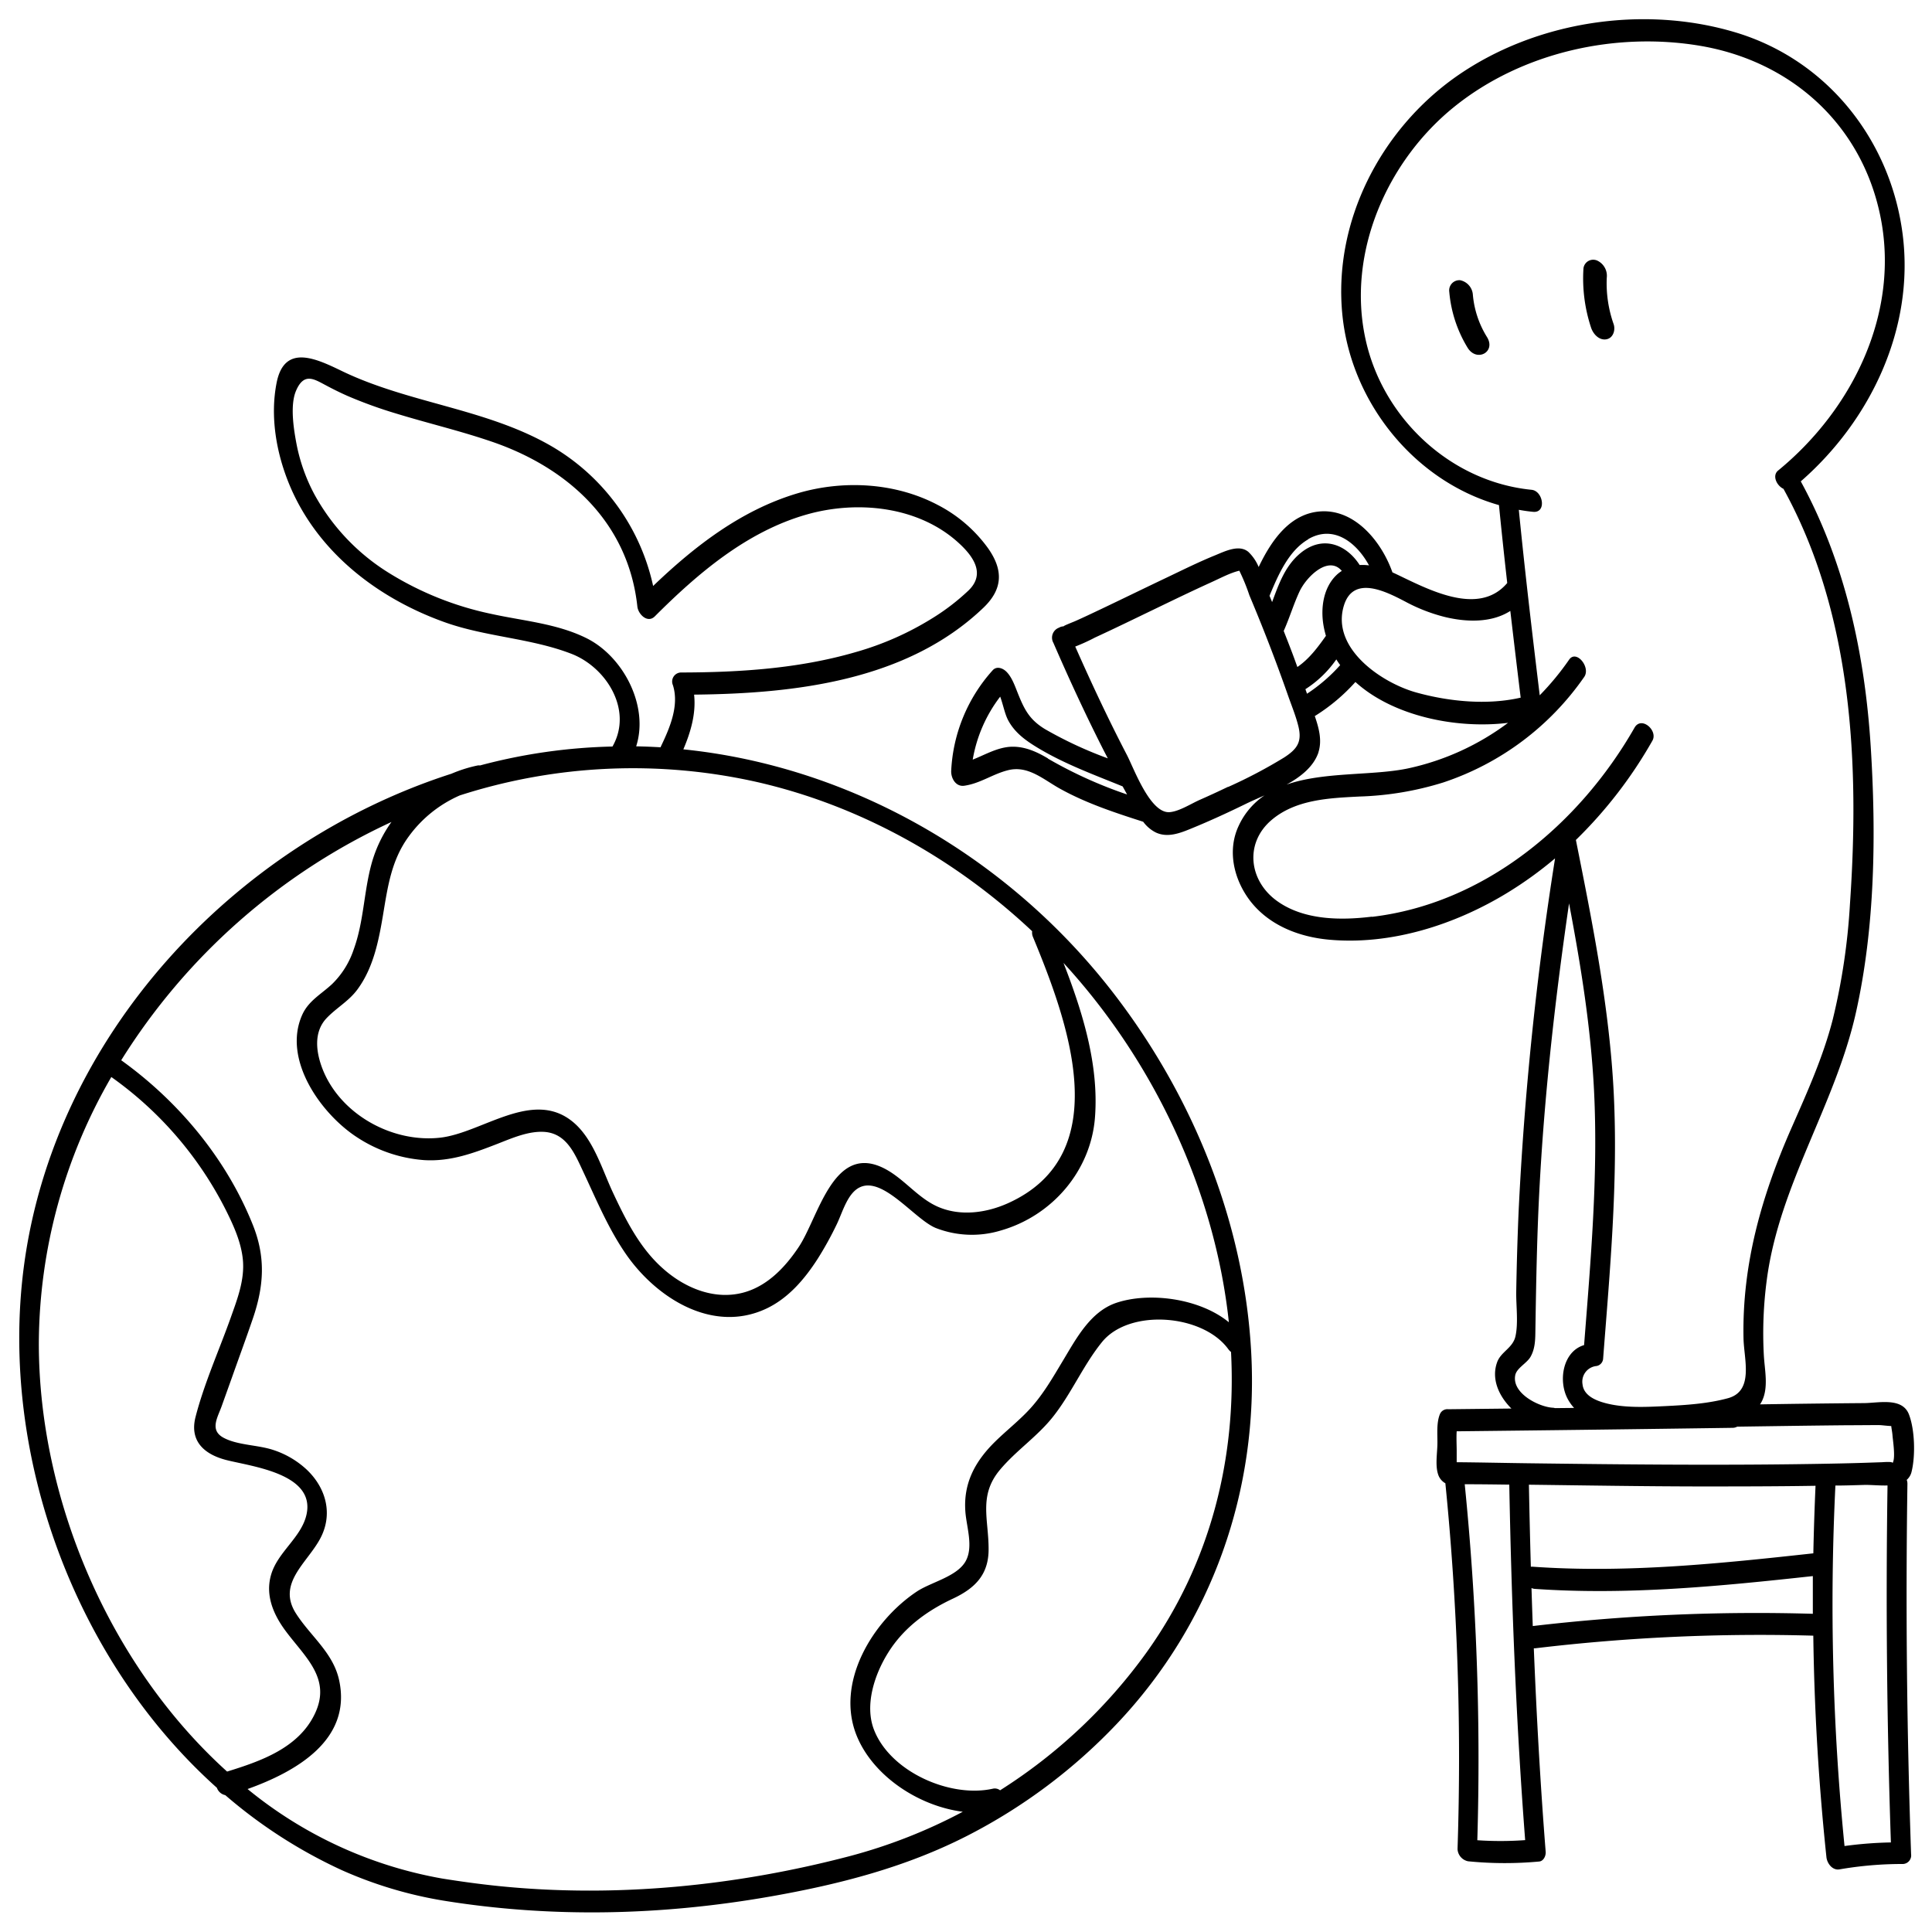
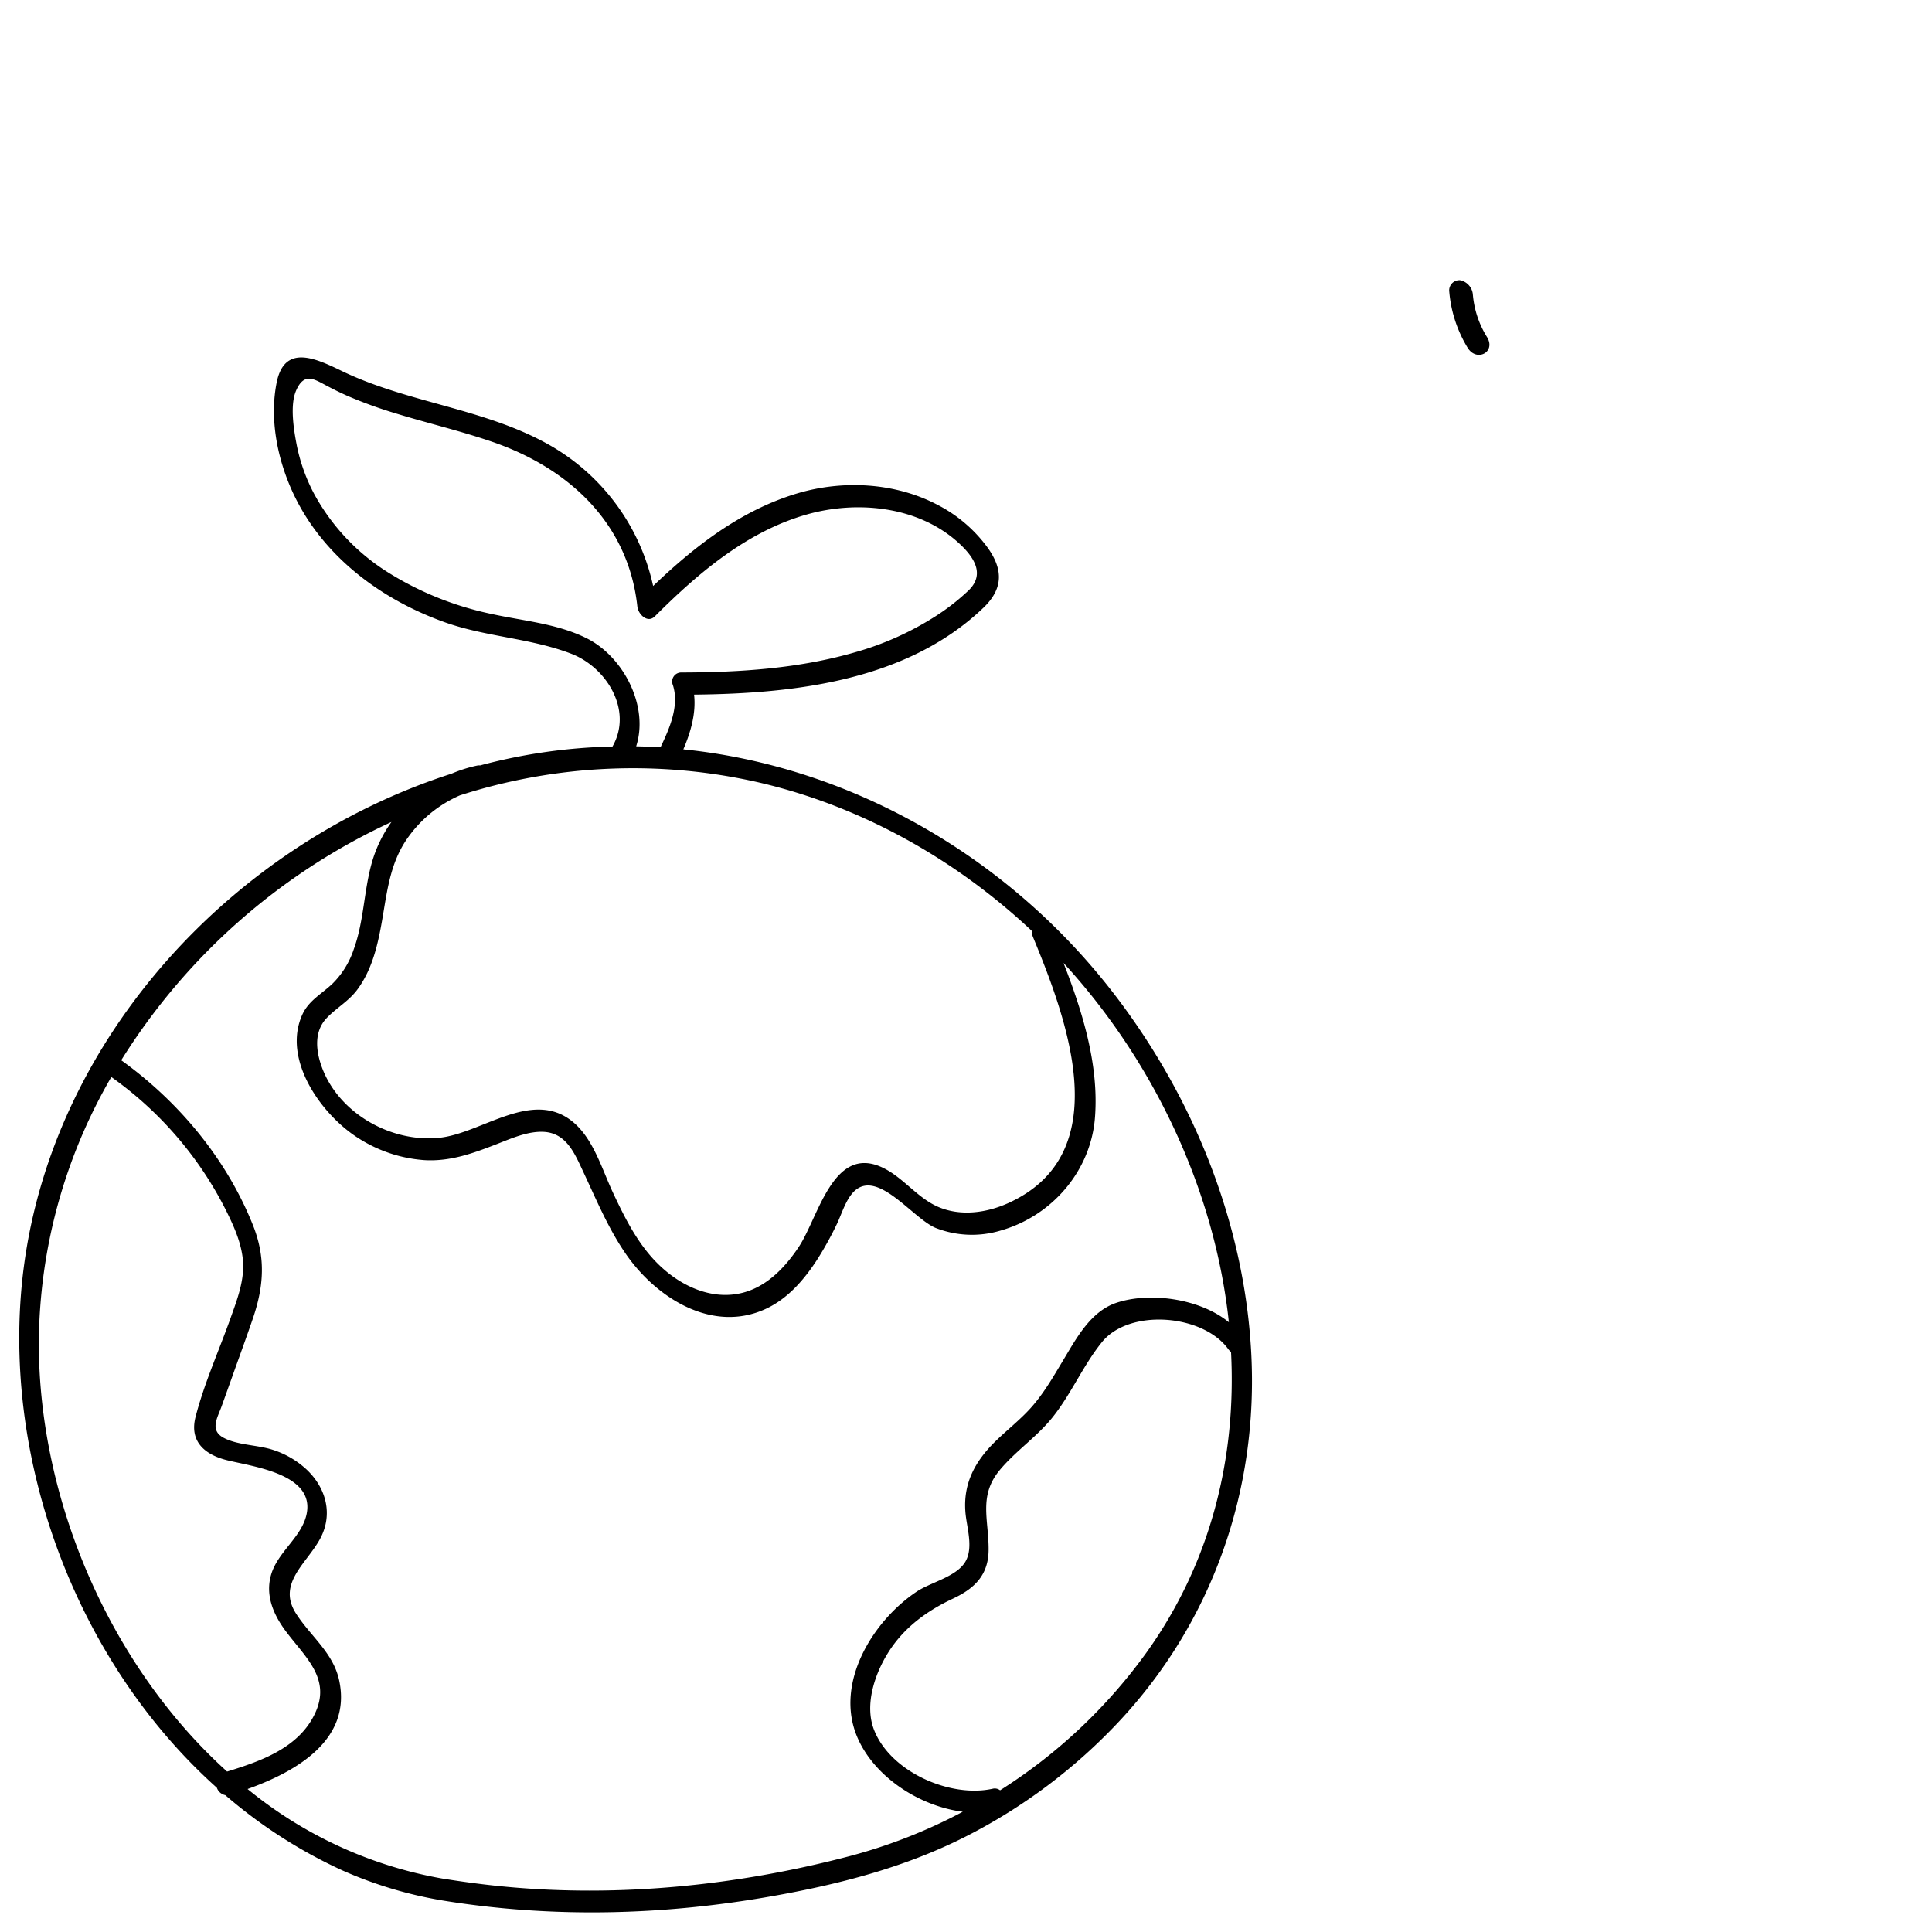
<svg xmlns="http://www.w3.org/2000/svg" height="512" viewBox="0 0 500 500" width="512">
  <g id="圖層_3" data-name="圖層 3">
    <path d="m288.22 257.1c-27.31-35.42-68-58.75-111.37-63.17 1.92-4.49 3.32-9.35 2.78-14.16 26.18-.26 55.12-3.6 74.86-22.47 5.08-4.85 5.21-9.78 1.18-15.47a36.89 36.89 0 0 0 -13-11.16c-11.06-5.83-24.61-6.51-36.48-2.94-14.41 4.34-26.43 13.63-37.16 23.92a55.53 55.53 0 0 0 -27.14-36.65c-16.54-9.26-36-10.7-53-18.78-6.69-3.22-15.26-7.6-17.31 2.88-1.7 8.67-.09 18 3.22 26.1 7.19 17.55 22.83 29.6 40.34 35.85 10.64 3.79 22.25 4.1 32.73 8.15 9.09 3.51 16 14.61 10.64 24a144.66 144.66 0 0 0 -33.92 4.8l-.36.1a1.74 1.74 0 0 0 -.6 0 35.58 35.58 0 0 0 -6.8 2.14c-56.51 18.18-103 68.18-110.7 127.91-6.22 48.4 13.19 101.59 50 134.53a2.91 2.91 0 0 0 2.17 1.9 127.66 127.66 0 0 0 30.17 19.42 107.23 107.23 0 0 0 26.34 7.89c28.11 4.54 56.61 3.83 84.63-1.09 17.63-3.1 34.83-7.5 50.84-15.68a143.25 143.25 0 0 0 38.87-29.12c24.58-26 36.59-60.36 34.66-96-1.81-33.69-15.09-66.29-35.59-92.9zm-21.1-16.1a2.91 2.91 0 0 0 .24 1.56c8.88 21.49 21.83 56.13-6.56 68.86-5.52 2.47-12.11 3.38-17.81 1s-9.31-7.9-14.92-10.4c-12.57-5.59-16.31 13.16-21.38 20.73-3.37 5.05-7.86 9.86-13.85 11.64-7.7 2.28-15.6-1-21.35-6.17-5.93-5.27-9.57-12.54-12.88-19.62-2.81-6-5-13.76-10.25-18.17-10.43-8.77-23.52 2.75-34.43 4-12.38 1.39-25.79-6-30.42-17.68-1.7-4.32-2.45-9.59 1-13.24 2.63-2.77 5.87-4.45 8.13-7.63 4-5.54 5.35-12.35 6.46-18.93 1.24-7.39 2.15-14.33 6.72-20.53a32.35 32.35 0 0 1 13.18-10.57 146.23 146.23 0 0 1 77.06-3.43c26.62 6.1 51.24 19.92 71.06 38.58zm-115.36-75.85c-7.63-3.78-16.3-4.45-24.5-6.25a82.11 82.11 0 0 1 -26.76-10.72 54.94 54.94 0 0 1 -19.15-20.27 46.26 46.26 0 0 1 -4.53-12.59c-.78-4-1.83-10.34-.22-14.16 2.09-4.92 4.76-3 7.84-1.39 1.87 1 3.71 1.91 5.63 2.75a116.63 116.63 0 0 0 12.55 4.53c8.3 2.54 16.76 4.52 25 7.37 19.66 6.83 35 21 37.33 42.56.22 2 2.64 4.4 4.51 2.54 11.13-11.13 23.78-21.92 39.22-26.34 13.08-3.75 28.89-2.21 39.31 7.23 3.67 3.32 7.29 8 2.61 12.45a56.91 56.91 0 0 1 -9.09 7 77.51 77.51 0 0 1 -20.15 8.93c-14.57 4.23-29.88 5.22-45 5.25a2.34 2.34 0 0 0 -2.21 3.28c1.68 5.31-.84 11.13-3.13 15.9a1.27 1.27 0 0 0 -.06.18q-3.15-.19-6.32-.25c3.36-10.47-3.36-23.29-12.88-28zm-141.71 182.39a138.35 138.35 0 0 1 18.76-68.81 94.08 94.08 0 0 1 29.8 34.75c1.94 3.91 3.81 8.1 4.24 12.49.52 5.36-1.51 10.43-3.26 15.38-3 8.36-6.8 16.83-9 25.42-1.57 6.25 2.34 9.64 8 11.09 6.69 1.7 23.14 3.54 20.72 14.17-1.33 5.82-7.29 9.53-9.08 15.27-1.68 5.39.46 10.45 3.68 14.78 5 6.76 12 12.34 7.52 21.55-4.22 8.76-13.93 12.16-22.66 14.85-30.57-27.6-48.77-70.66-48.72-110.94zm118.81 140.55c-4.84-.5-9.65-1.16-14.44-1.93a109.42 109.42 0 0 1 -50.35-23.16c12.55-4.5 27-12.7 23.71-28.1-1.52-7.16-7.4-11.43-11.16-17.3-5-7.78 2.78-13 6.21-19.34s1.58-13.14-3.44-17.91a23.19 23.19 0 0 0 -8.55-5.06c-4-1.37-9.35-1.23-13-3.21s-1.52-5.22-.47-8.17l2.63-7.34c1.82-5.14 3.71-10.26 5.47-15.42 2.84-8.36 3.31-15.74 0-24.06-6.82-17.13-19.2-32-34.1-42.7a162.92 162.92 0 0 1 69.94-61.66 34 34 0 0 0 -5.16 10.82c-2 7.28-2 15-4.6 22.13a22.33 22.33 0 0 1 -5.55 8.94c-2.81 2.65-6.13 4.34-7.78 8-5.24 11.66 5 25.86 14.4 31.85a36.42 36.42 0 0 0 17.21 5.77c6.82.4 12.72-1.81 19-4.25 3.7-1.45 7.94-3.31 12-3.06 5.79.37 7.93 5.66 10.08 10.25 3.48 7.41 6.6 15 11.35 21.76 7.91 11.16 22.28 20.16 36 13.76 5.75-2.69 10-7.69 13.36-12.93a87.42 87.42 0 0 0 4.89-8.84c1.52-3.1 2.77-8.09 6-9.65 6-2.9 14.15 8.21 19.61 10.5a25.73 25.73 0 0 0 16.86.68c13.36-3.81 23.41-15.53 24.41-29.43 1-13.54-3.22-27.14-8.16-39.83 23.32 25.37 39.17 58.87 42.8 93-7.57-6.22-20.67-7.91-29.21-5-6.69 2.3-10.33 9.3-13.77 15-2.56 4.27-5.05 8.61-8.41 12.31-2.78 3.05-6.05 5.6-9 8.48-5.27 5.15-8.4 10.85-7.79 18.38.32 3.92 2.11 9 .05 12.68-2.25 4-8.94 5.39-12.63 7.84-11.43 7.61-21.3 23.7-15.44 37.6 4.28 10.18 15.89 17.93 27.34 19.39a136.65 136.65 0 0 1 -29.17 11.46c-29.49 7.76-60.77 10.87-91.14 7.75zm167.8-60.35a136.83 136.83 0 0 1 -37.84 35.59 2.22 2.22 0 0 0 -1.86-.42c-11 2.47-26.51-4.33-30.76-15.22-2.51-6.42.15-14.38 3.62-19.93 4-6.45 10-10.86 16.83-14.05 5.7-2.68 9.24-6.22 9.2-12.84 0-7.74-2.62-13.8 2.9-20.44 4.21-5.05 9.81-8.71 13.87-13.91 4.72-6 7.75-13.24 12.58-19.2 7.08-8.73 26.11-7.24 32.69 1.85a3.44 3.44 0 0 0 .7.72c1.41 27.16-5.1 54.37-21.93 77.85z" />
-     <path d="m494.73 380.82c1-4.1.83-10.79-.69-14.75-1.7-4.47-7.73-3-11.54-2.95q-13.51.11-27 .33a8.69 8.69 0 0 0 .54-.95c1.69-3.57.64-8 .44-11.77a104.55 104.55 0 0 1 .8-19.77c3.29-24.43 17.63-44.94 23-68.76 5-22.24 5.29-46.28 3.86-69-1.51-23.83-6.58-47.54-18.1-68.62 18.04-15.73 29.46-39.58 26.37-63.89s-19.41-45.11-43.18-52.28-51.72-3-72.23 11.31c-19.72 13.81-32.1 37.75-29.57 62 2.36 22.64 18.76 42.86 40.5 49q1 10.08 2.14 20.16c-7.56 8.94-21 1.33-29.26-2.55l-.45-.2c-2.75-7.82-9.55-16.29-18.47-15.79-8 .45-12.86 7.51-16.15 14.4a11.5 11.5 0 0 0 -2.66-3.91c-2.37-2-6-.19-8.57.87-4.24 1.72-8.36 3.77-12.49 5.74-5.7 2.71-11.36 5.48-17.06 8.19-2.23 1.06-4.46 2.12-6.71 3.12-.67.29-3.43 1.35-2.9 1.35a2.35 2.35 0 0 0 -1.27.34 2.75 2.75 0 0 0 -1.46 3.94c4 9.22 8.22 18.36 12.76 27.33.43.85.88 1.7 1.32 2.55a103.91 103.91 0 0 1 -16.25-7.56c-4.08-2.49-5.37-5.1-7.13-9.52-.7-1.76-1.46-3.92-2.82-5.3-.92-.95-2.54-1.59-3.6-.41a41.85 41.85 0 0 0 -10.73 26c-.09 1.89 1.15 4.18 3.36 3.88 4.1-.57 7.33-3 11.27-4 5.19-1.36 9.18 2.34 13.41 4.7 6.8 3.8 14.26 6.25 21.65 8.62a9.2 9.2 0 0 0 3.23 2.76c3.11 1.48 6.4.15 9.34-1.06 4.72-1.93 9.36-4.07 13.93-6.3 1.43-.7 3.11-1.43 4.89-2.22a19.13 19.13 0 0 0 -6.67 7.85c-3.06 6.48-1.23 14 3 19.5 4.93 6.34 12.69 9.31 20.5 10 16 1.42 32.49-3.89 46-12.13a98.79 98.79 0 0 0 12.35-8.91.45.45 0 0 0 0 .11 836.82 836.82 0 0 0 -9.43 91.61q-.43 10.2-.6 20.42c-.06 3.55.57 8-.19 11.49-.66 3.07-3.75 4-4.75 6.74-1.56 4.31.4 8.72 3.69 12l-16.34.18a2.08 2.08 0 0 0 -2.12 1.18c-1 2.29-.64 5.46-.69 7.87s-.59 5.56.2 7.86a4 4 0 0 0 1.86 2.25 714 714 0 0 1 3.15 94.66 3.4 3.4 0 0 0 2.74 3.17 96.36 96.36 0 0 0 18.37.06c1.17-.1 1.78-1.49 1.7-2.52-1.38-17.53-2.36-35.09-3.07-52.66h.33a489 489 0 0 1 72-3.27q.38 28.72 3.4 57.32c.17 1.62 1.55 3.48 3.39 3.16a95.25 95.25 0 0 1 16.17-1.39 2.23 2.23 0 0 0 2.35-2.54q-1.66-47.89-.95-95.82a2.76 2.76 0 0 0 -.18-1.05 4 4 0 0 0 1.27-2.17zm-8.28-12c.48 0 1.85.19 3 .24.09.8.27 1.64.32 2.35.09 1.3.88 6.08 0 7.24.2-.46-2.31-.25-2.7-.23l-3.85.13c-3.15.11-6.3.18-9.45.24-26.14.5-52.29.24-78.42-.1-6.12-.08-12.24-.22-18.36-.27 0-1 0-2 0-3 0-1.26-.11-3.51 0-5q35.7-.39 71.41-.9a2.48 2.48 0 0 0 1.18-.3c9.18-.13 18.35-.27 27.52-.36 3.17-.01 6.26-.04 9.35-.05zm-17.16 33.18c-24.09 2.64-48.27 5.17-72.52 3.47a3.75 3.75 0 0 0 -.59 0q-.3-10.61-.5-21.23c14.47.18 28.95.42 43.43.45 10.25 0 20.5 0 30.75-.17q-.39 8.77-.57 17.48zm-95.51-242.36c5.72 1.41 12.21 1.59 17.09-1.53q1.31 11.22 2.68 22.44c-8.71 2-18.61 1-27-1.33-9-2.5-22.16-11.45-18.74-22.53 2.45-7.91 10.86-3.62 15.87-1a44.35 44.35 0 0 0 10.1 3.95zm-28.08-10.64c-3.19 3.23-3.9 8.23-3.23 12.55a23.92 23.92 0 0 0 .68 3c-2.12 3-4.36 6-7.39 8.07-.51-1.4-1-2.79-1.54-4.18-.65-1.72-1.33-3.43-2-5.15 1.5-3.34 2.54-6.88 4.09-10.2 1.82-3.89 7.52-9.41 10.95-5.34a8.69 8.69 0 0 0 -1.56 1.25zm-7.45 30.53-.41-1.17a28.24 28.24 0 0 0 8-7.71c.31.5.64 1 1 1.48a43.63 43.63 0 0 1 -8.59 7.41zm.32-40c6.66-3.87 12.58 1 15.73 6.79a13.1 13.1 0 0 0 -2.42-.09c-3.39-5.29-9.5-7.82-15.25-3.14-4 3.26-5.66 8-7.41 12.73-.22-.54-.44-1.09-.67-1.63 2.19-5.25 4.91-11.66 10.02-14.61zm-67.36 56.75c-3.06-1.82-6.3-3.26-9.93-3-3.42.29-6.39 2.07-9.54 3.31a36.94 36.94 0 0 1 7.11-16.3c.74 2 1.14 4.28 2 6 1.67 3.2 4.4 5.22 7.43 7.07 7 4.28 14.71 7.08 22.26 10.16l1.15 2.09a113.15 113.15 0 0 1 -20.48-9.28zm46.62 7.34q-3.65 1.76-7.35 3.39c-2.27 1-5.32 3-7.83 3.18-5 .3-9.15-11.21-11-14.79-4.79-9.2-9.19-18.59-13.38-28.07a49.2 49.2 0 0 0 5.1-2.33c5.08-2.34 10.12-4.8 15.16-7.23s9.92-4.8 14.93-7.07c2.51-1.14 5-2.48 7.28-3a51.78 51.78 0 0 1 2.6 6.36c1.26 3 2.47 5.95 3.66 8.95q3.33 8.4 6.32 16.93c.91 2.6 2 5.23 2.67 7.91 1.06 4.15-.3 6-3.63 8.17a126.7 126.7 0 0 1 -14.53 7.65zm23.38-8.94c1-3.16.08-6.35-.95-9.39.08 0 .17-.07.25-.12a48.51 48.51 0 0 0 10.27-8.67c9.85 8.93 26.31 12.19 39.5 10.57a66.58 66.58 0 0 1 -25.69 11.75c-9.26 2-21.85.82-31.63 4.23 3.76-2.05 7.04-4.72 8.25-8.32zm13.85 42.55c-8.14 1-17.68.93-24.61-4.09-7.25-5.25-8.38-14.94-1.4-20.9 6.28-5.36 15-5.7 22.79-6.1a80.89 80.89 0 0 0 21.68-3.64 72 72 0 0 0 36.48-27.32c1.72-2.5-2.06-7.15-3.92-4.45a70.18 70.18 0 0 1 -7.6 9.21c-1.94-16-3.83-32-5.41-48 1.22.22 2.44.4 3.69.52 3.55.35 2.63-5.4-.39-5.7-21-2.08-38.6-18.6-43-39.1-4.83-22.32 5.63-46.05 23.04-60.06s41.59-19.47 63.67-15.73c23.45 4 41.53 20.23 46.48 43.71 5.32 25.21-7.06 50.36-26.38 66.19-1.61 1.31-.38 3.92 1.38 4.74 17.89 32.44 19.71 71.35 17.2 107.57a166.11 166.11 0 0 1 -4.43 29.7c-2.5 9.76-6.64 18.91-10.68 28.1-7.69 17.46-12.82 35.23-12.43 54.48.1 5.38 2.77 13.61-4 15.49-5.25 1.44-11.06 1.8-16.48 2.06-4.95.24-10.47.5-15.32-.8-2.46-.66-5.55-1.93-5.86-4.83a4.07 4.07 0 0 1 3.65-4.76 2.08 2.08 0 0 0 1.67-1.81c1.76-22.8 3.89-45.79 2.76-68.68-1.09-22.13-5.47-44-9.8-65.65a115.37 115.37 0 0 0 19.8-25.69c1.5-2.64-2.86-6.47-4.63-3.36-14.23 24.9-38.77 45.52-67.95 48.95zm47 127.1c-3.54-.09-10.89-3.66-9.91-8.45.38-1.84 3-3.07 3.95-4.74 1.24-2.17 1.23-4.61 1.26-7 .2-12.68.42-25.34 1.13-38 1.34-24.23 4.08-48.34 7.58-72.34 3.05 16.06 5.66 32.23 6.47 48.57 1.08 21.92-.88 43.9-2.58 65.74-5.51 1.62-6.8 9.32-4.17 14.06a11.52 11.52 0 0 0 1.58 2.2l-4.92.05zm-19.73 111.92a712.14 712.14 0 0 0 -3.26-92.13c3.84 0 7.68.05 11.53.1.58 30.7 1.76 61.41 4.11 92a88.19 88.19 0 0 1 -12.38.03zm14.35-55.43q-.18-4.92-.33-9.84a2.43 2.43 0 0 0 .81.22c24.09 1.68 48.11-.7 72-3.31v9.76a497.37 497.37 0 0 0 -72.48 3.17zm92.68 56a102.8 102.8 0 0 0 -12 .93 632.5 632.5 0 0 1 -2.36-93.29c2.47 0 4.93-.09 7.4-.16 1.7-.05 4 .2 6.09.14q-.69 46.17.87 92.34z" />
    <path d="m381.18 76.33a4.14 4.14 0 0 0 -3.29-3.81 2.64 2.64 0 0 0 -2.82 3 33.19 33.19 0 0 0 4.75 14.48c2.36 3.82 7.42 1.08 5-2.79a24.79 24.79 0 0 1 -3.64-10.88z" />
-     <path d="m415.73 87.81c1.76-.31 2.4-2.39 1.88-3.92a31.79 31.79 0 0 1 -1.78-12 4.34 4.34 0 0 0 -2.47-4.45 2.54 2.54 0 0 0 -3.56 2 40.51 40.51 0 0 0 2 15.45c.57 1.62 2.09 3.25 3.93 2.92z" />
  </g>
</svg>